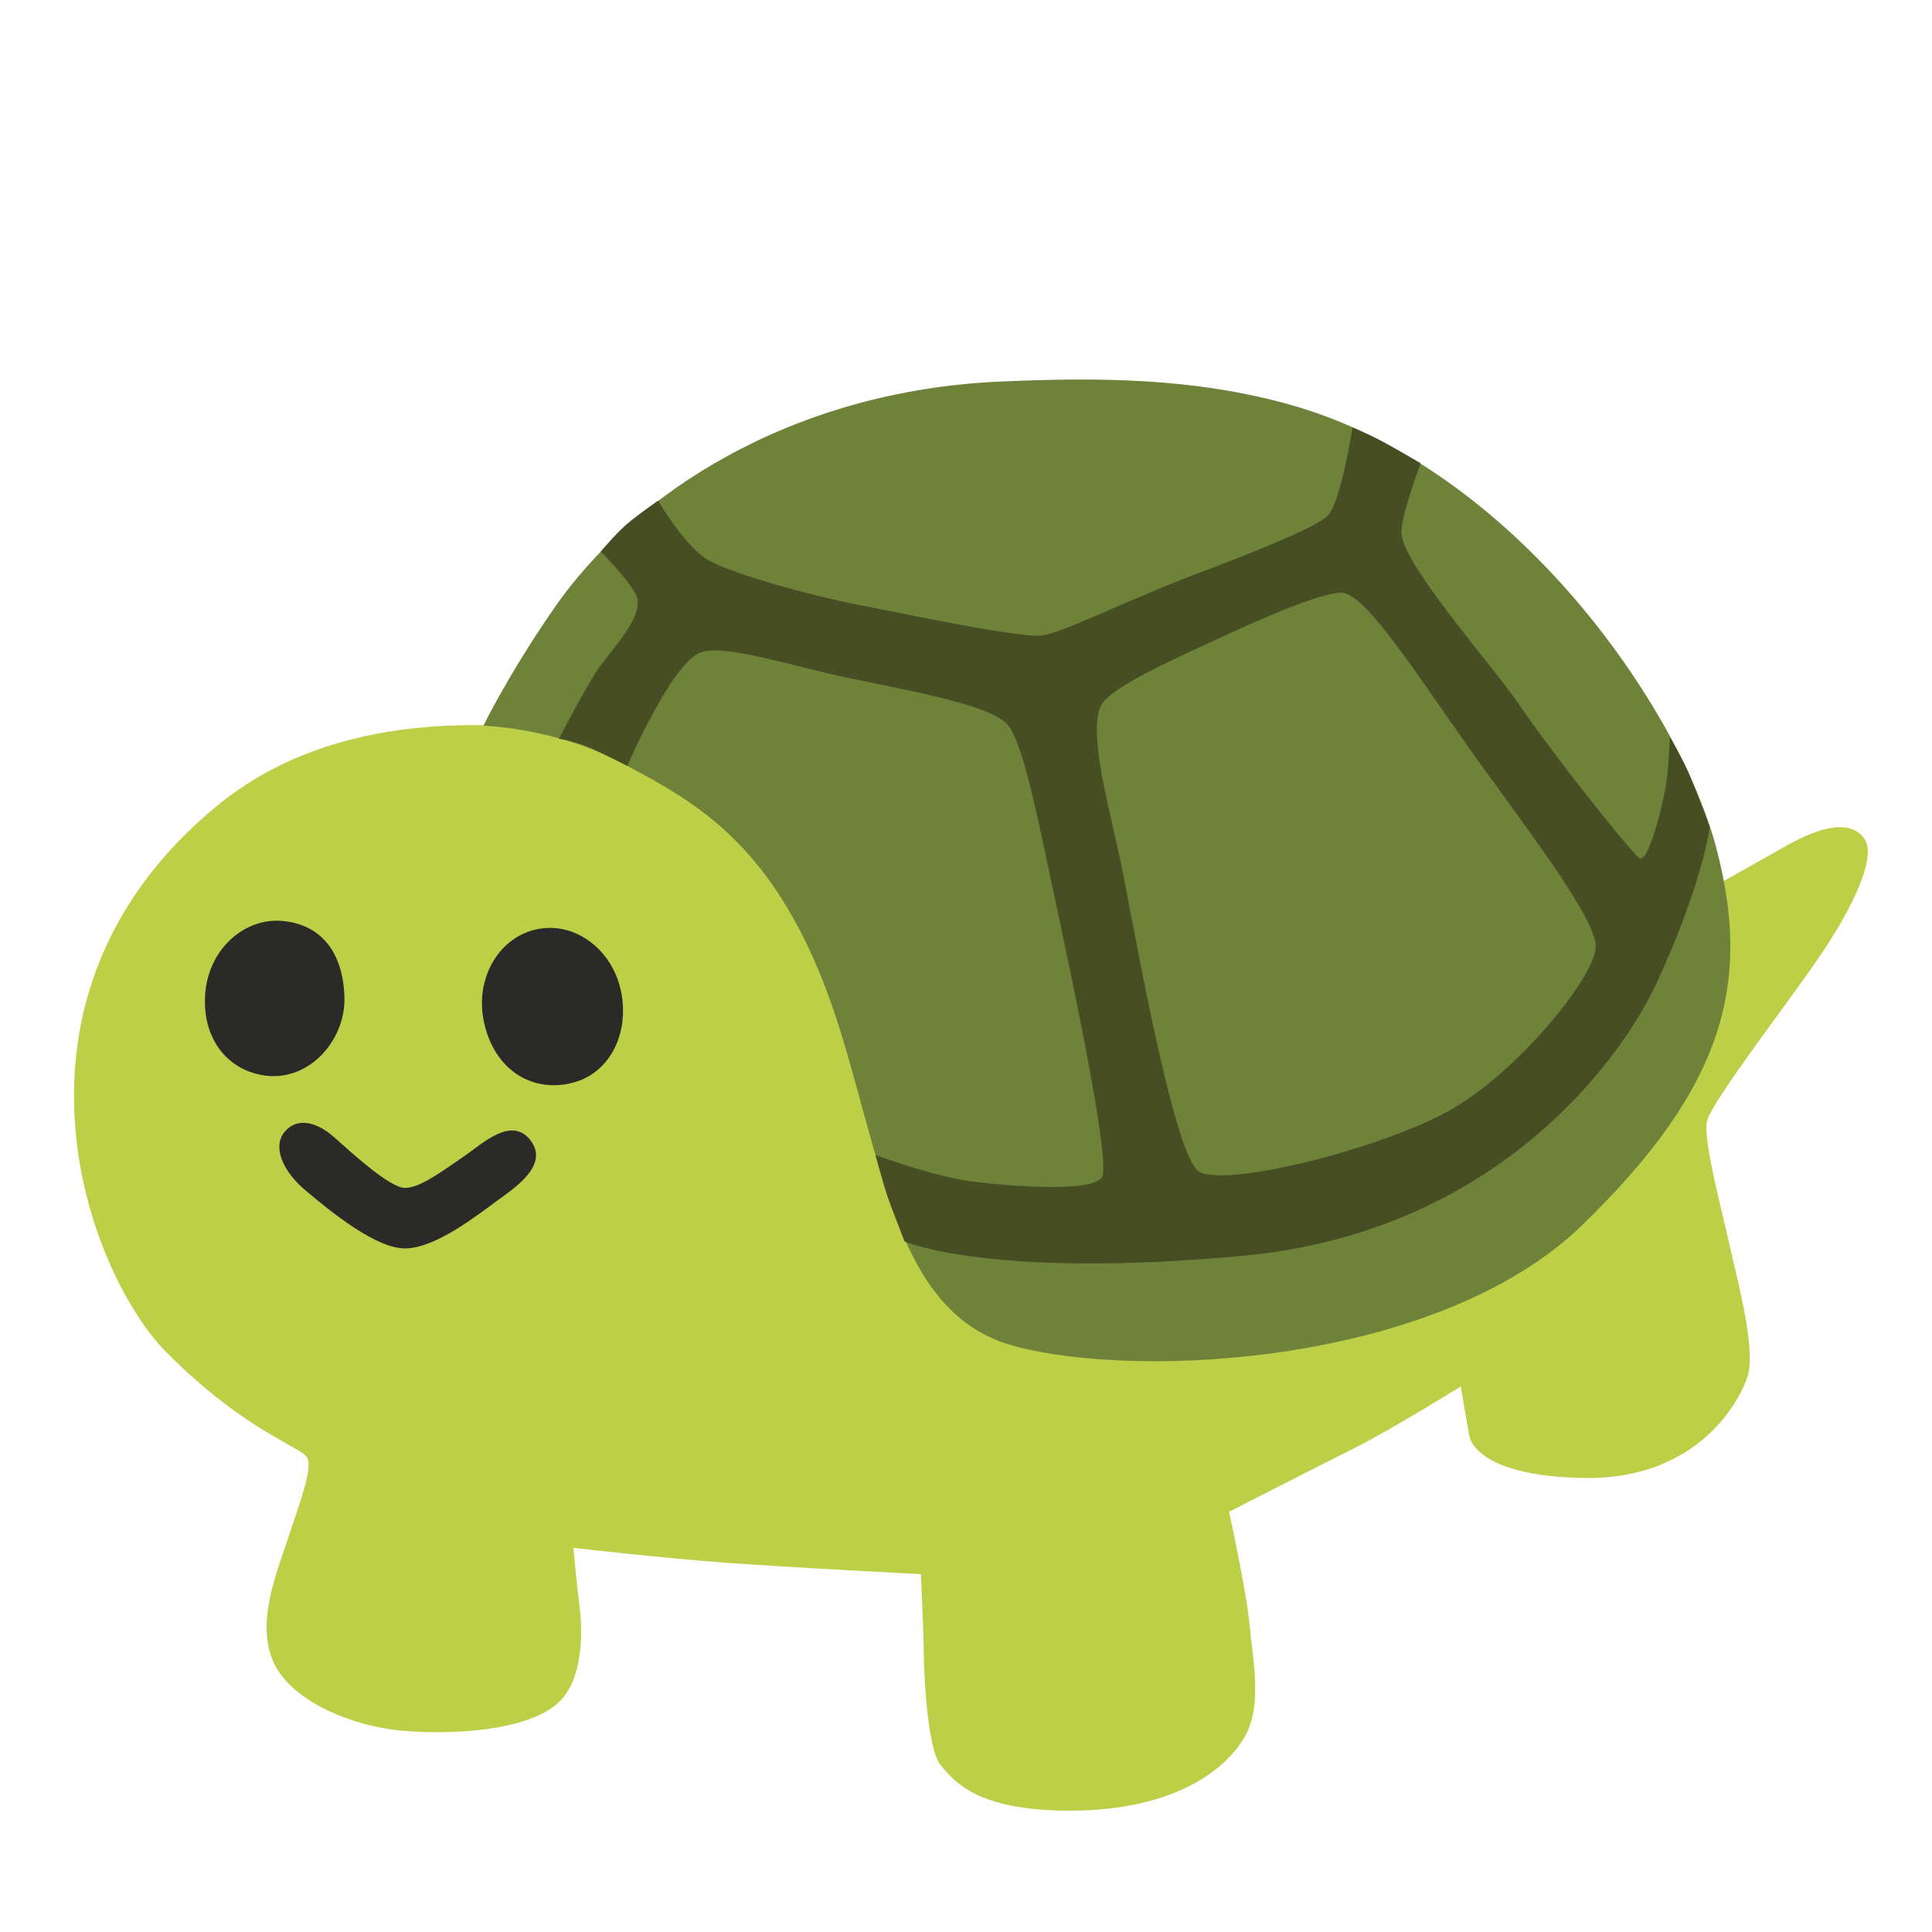
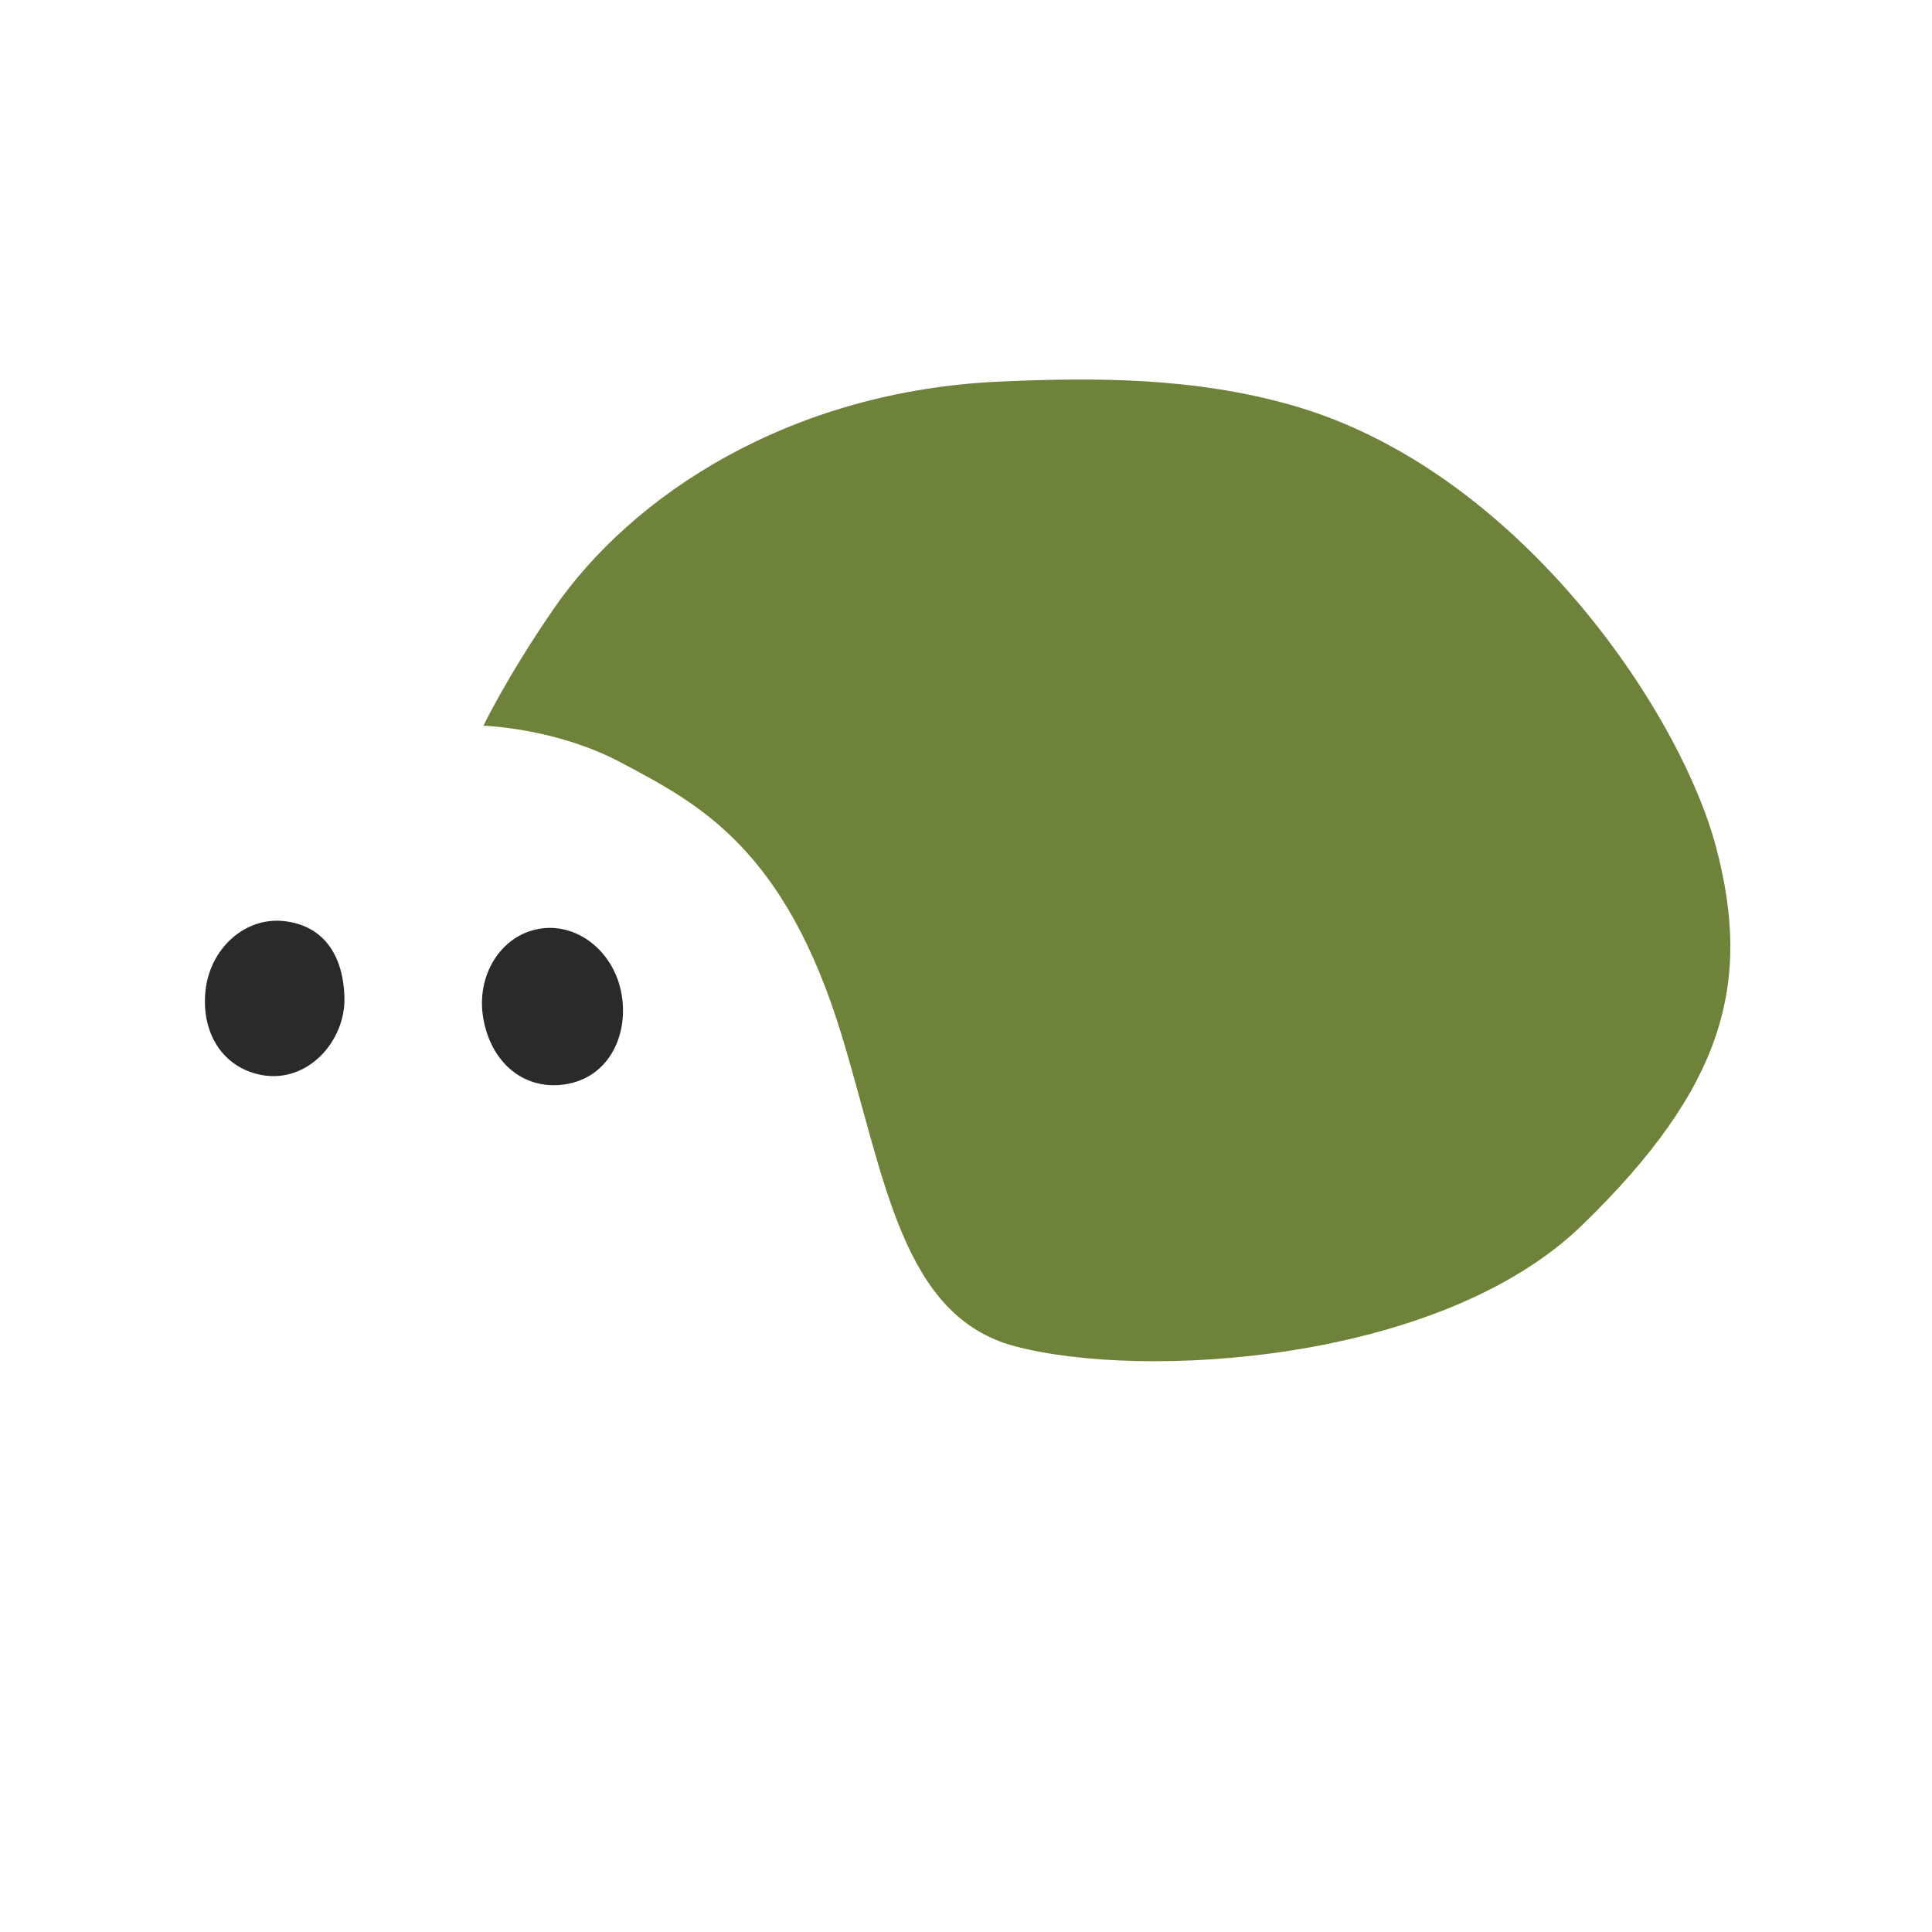
<svg xmlns="http://www.w3.org/2000/svg" version="1.1" id="Layer_2" x="0px" y="0px" viewBox="0 0 128 128" style="enable-background:new 0 0 128 128;" xml:space="preserve">
  <g fill="#BDCF47">
    <g id="body">
-       <path d="M112.7,59.21c0,0,3.94-2.21,4.93-2.77c0.99-0.56,4.6-2.82,5.91-0.84c0.77,1.16-0.7,4.44-3.05,7.86  c-2.14,3.13-7.12,9.56-7.4,10.83c-0.28,1.27,1.11,6.36,1.53,8.33c0.42,1.97,1.74,6.71,1.17,8.54s-3.43,6.85-10.75,6.76  c-5.82-0.07-7.51-1.78-7.7-2.82c-0.14-0.75-0.56-3.24-0.56-3.24s-4.79,2.96-7.04,4.08s-8.31,4.22-8.31,4.22s1.17,5.35,1.36,7.51  c0.19,2.16,0.86,5.25-0.28,7.32c-1.03,1.88-4.25,5.02-11.83,4.97c-5.92-0.04-7.41-1.88-8.35-3c-0.94-1.13-1.13-6.48-1.13-7.6  s-0.19-5.07-0.19-5.07s-8.02-0.4-12.86-0.75c-4.38-0.32-10.16-0.99-10.16-0.99s0.21,2.33,0.42,4.01c0.19,1.5,0.23,4.64-1.34,6.17  c-2.11,2.06-7.56,2.21-10.56,1.92c-3-0.28-7.18-1.83-8.4-4.55c-1.22-2.72,0.38-6.29,1.03-8.35c0.58-1.81,1.6-4.41,1.22-5.16  c-0.38-0.75-4.04-1.69-9.29-6.95c-5.26-5.26-12.13-23.52,3.28-36.23c15.49-12.76,43.81,1.1,45.31,2.04  C61.2,56.41,112.7,59.21,112.7,59.21z" />
-     </g>
+       </g>
  </g>
  <g fill="#6E823A">
    <g id="shell">
      <path d="M66.25,25.28C52.32,25.9,41.87,32.8,36.68,40.34c-3.1,4.5-4.65,7.74-4.65,7.74s4.81,0.14,9.15,2.46  c5,2.67,10.8,5.56,14.61,18.13c2.87,9.5,3.98,18.53,11.44,20.52c8.45,2.25,28.16,1.13,37.59-8.02s11.26-16.05,8.87-25.06  s-13.17-25.05-28.16-29.28C79.06,25,72.58,25,66.25,25.28z" />
    </g>
  </g>
  <g fill="#484E23">
    <g id="lines">
-       <path d="M111.93,51.32c-0.42-0.99-1.3-2.5-1.3-2.5s-0.07,2.05-0.25,3.13c-0.28,1.76-1.25,5.42-1.81,4.88  c-1-0.97-5.73-6.92-7.98-10.23c-1.71-2.52-7.6-9.11-7.74-11.26c-0.07-1.06,1.27-4.65,1.27-4.65s-1.22-0.7-2.35-1.34  c-0.88-0.49-2.16-1.03-2.16-1.03s-0.77,4.9-1.62,5.82c-0.75,0.81-5.32,2.6-8.87,3.94c-4.29,1.62-8.45,3.73-10,4.01  c-1.36,0.25-9.09-1.41-12-1.97c-3.66-0.7-9.18-2.26-10.45-3.17c-1.48-1.06-3.07-3.78-3.07-3.78s-0.89,0.61-1.78,1.31  c-0.88,0.69-2.02,2.06-2.02,2.06s2.31,2.32,2.44,3.18c0.18,1.2-1.27,2.83-2.46,4.38c-0.72,0.93-2.75,4.85-2.75,4.85  s0.97,0.09,2.15,0.63c1.23,0.57,2.38,1.16,2.38,1.16s2.97-6.9,4.9-7.53c1.65-0.54,6.3,0.99,9.68,1.69  c4.79,0.99,9.64,1.87,10.66,3.17c1.06,1.34,2.06,6.68,3.03,11.19C70.89,64.2,73.64,77.02,73,78c-0.63,0.99-5.7,0.63-8.59,0.28  c-2.45-0.3-6.41-1.76-6.41-1.76s0.58,2.11,0.77,2.67c0.28,0.81,1.16,3.06,1.16,3.06s5.67,2.5,22.42,0.95s25.03-12.96,27.38-18.02  c3.14-6.78,3.54-10.39,3.54-10.39S112.35,52.31,111.93,51.32z M96.65,73.21c-4.24,2.67-15.2,5.49-17.18,4.43  c-1.58-0.85-3.94-13.94-5.07-19.78c-0.72-3.74-2.45-9.42-1.41-11.19c0.7-1.2,4.79-2.99,7.81-4.4c2.87-1.33,6.97-3.13,8.17-2.99  c1.7,0.2,5.35,6.12,9.01,11.19c3.66,5.07,7.67,10.35,7.74,12.18C105.81,64.49,101.02,70.47,96.65,73.21z" />
-     </g>
+       </g>
  </g>
  <g fill="#2A2B28">
    <g id="face">
      <path d="M41.18,65.86c0.5,2.83-0.95,5.75-4.07,6.02c-2.56,0.22-4.59-1.57-5.09-4.4  c-0.5-2.83,1.14-5.49,3.68-5.94C38.22,61.09,40.68,63.02,41.18,65.86z" />
      <path d="M22.82,66.11c0.07,2.84-2.42,5.69-5.5,5.11c-2.53-0.48-3.99-2.73-3.71-5.55  c0.29-2.82,2.59-4.9,5.15-4.65S22.75,63.15,22.82,66.11z" />
-       <path d="M30.77,76.59c1.16-0.79,3.1-2.67,4.36-1.06c1.27,1.62-0.92,3.1-2.18,4.01  c-1.27,0.92-4.08,3.17-6.12,3.17c-1.9,0-4.79-2.32-6.62-3.87c-1.49-1.26-2.18-2.89-1.34-3.87s2.14-0.62,3.24,0.35  c1.27,1.13,3.72,3.38,4.72,3.38C27.81,78.71,29.22,77.65,30.77,76.59z" />
    </g>
  </g>
</svg>